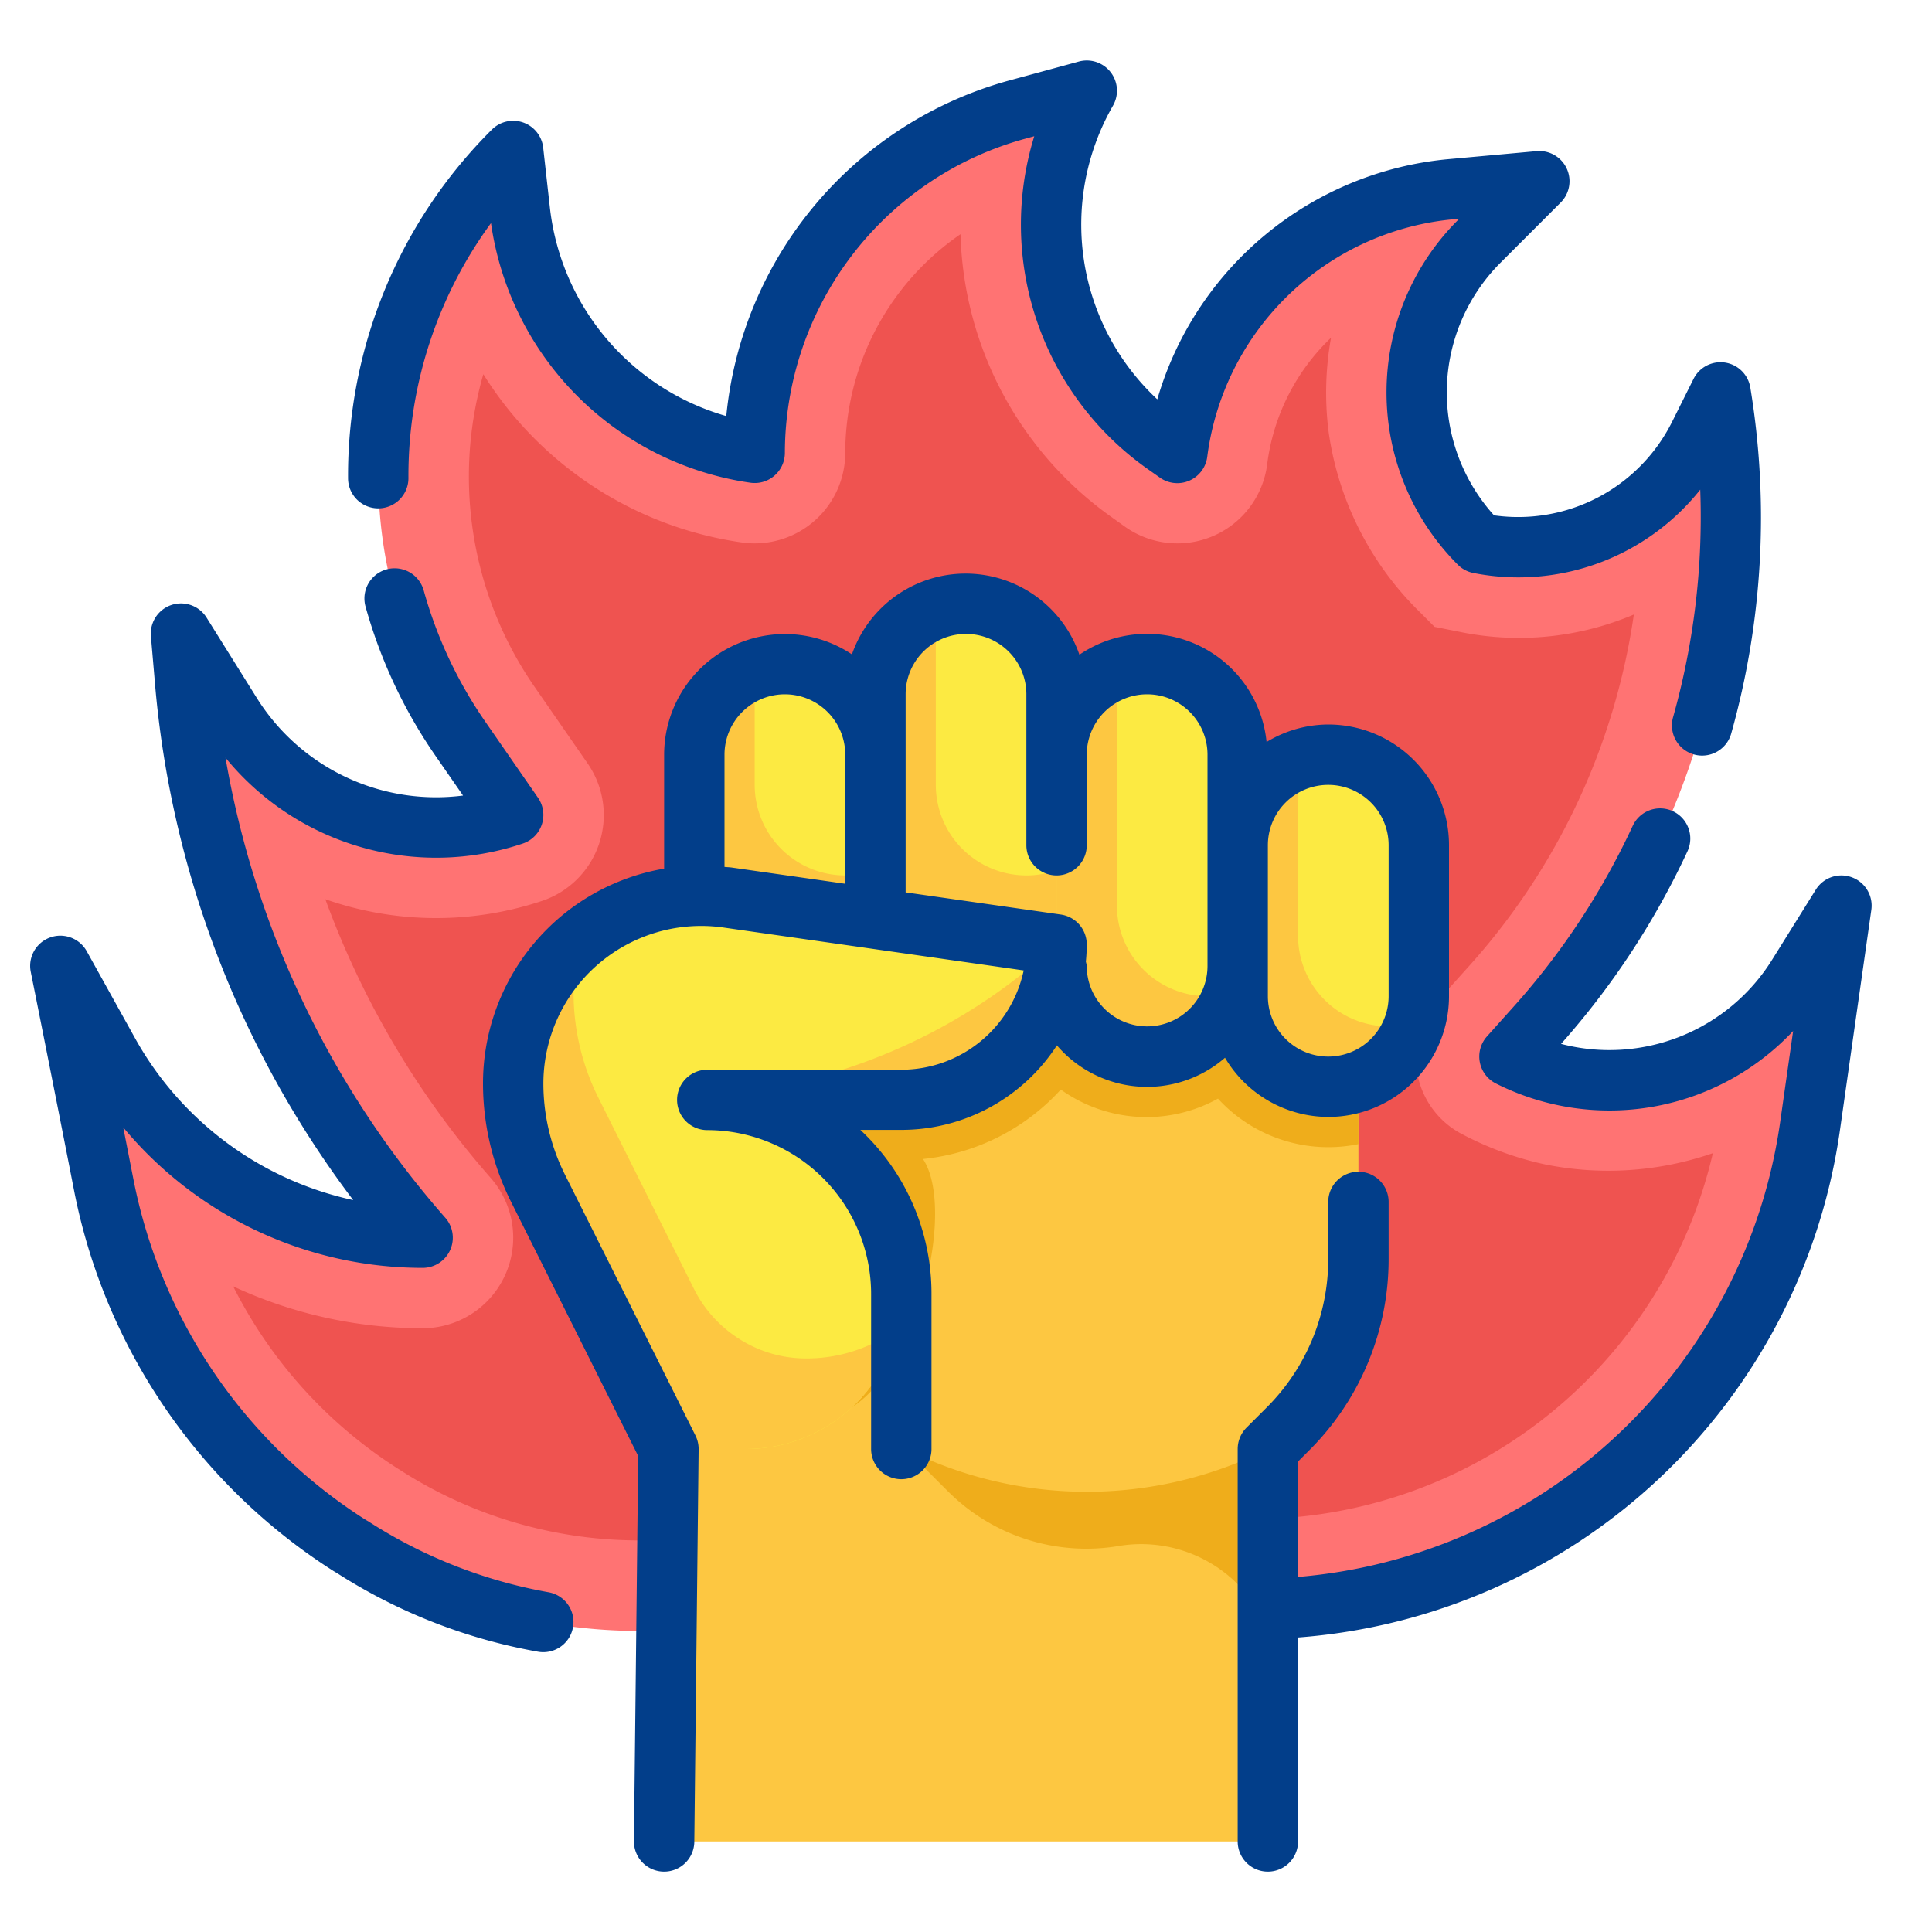
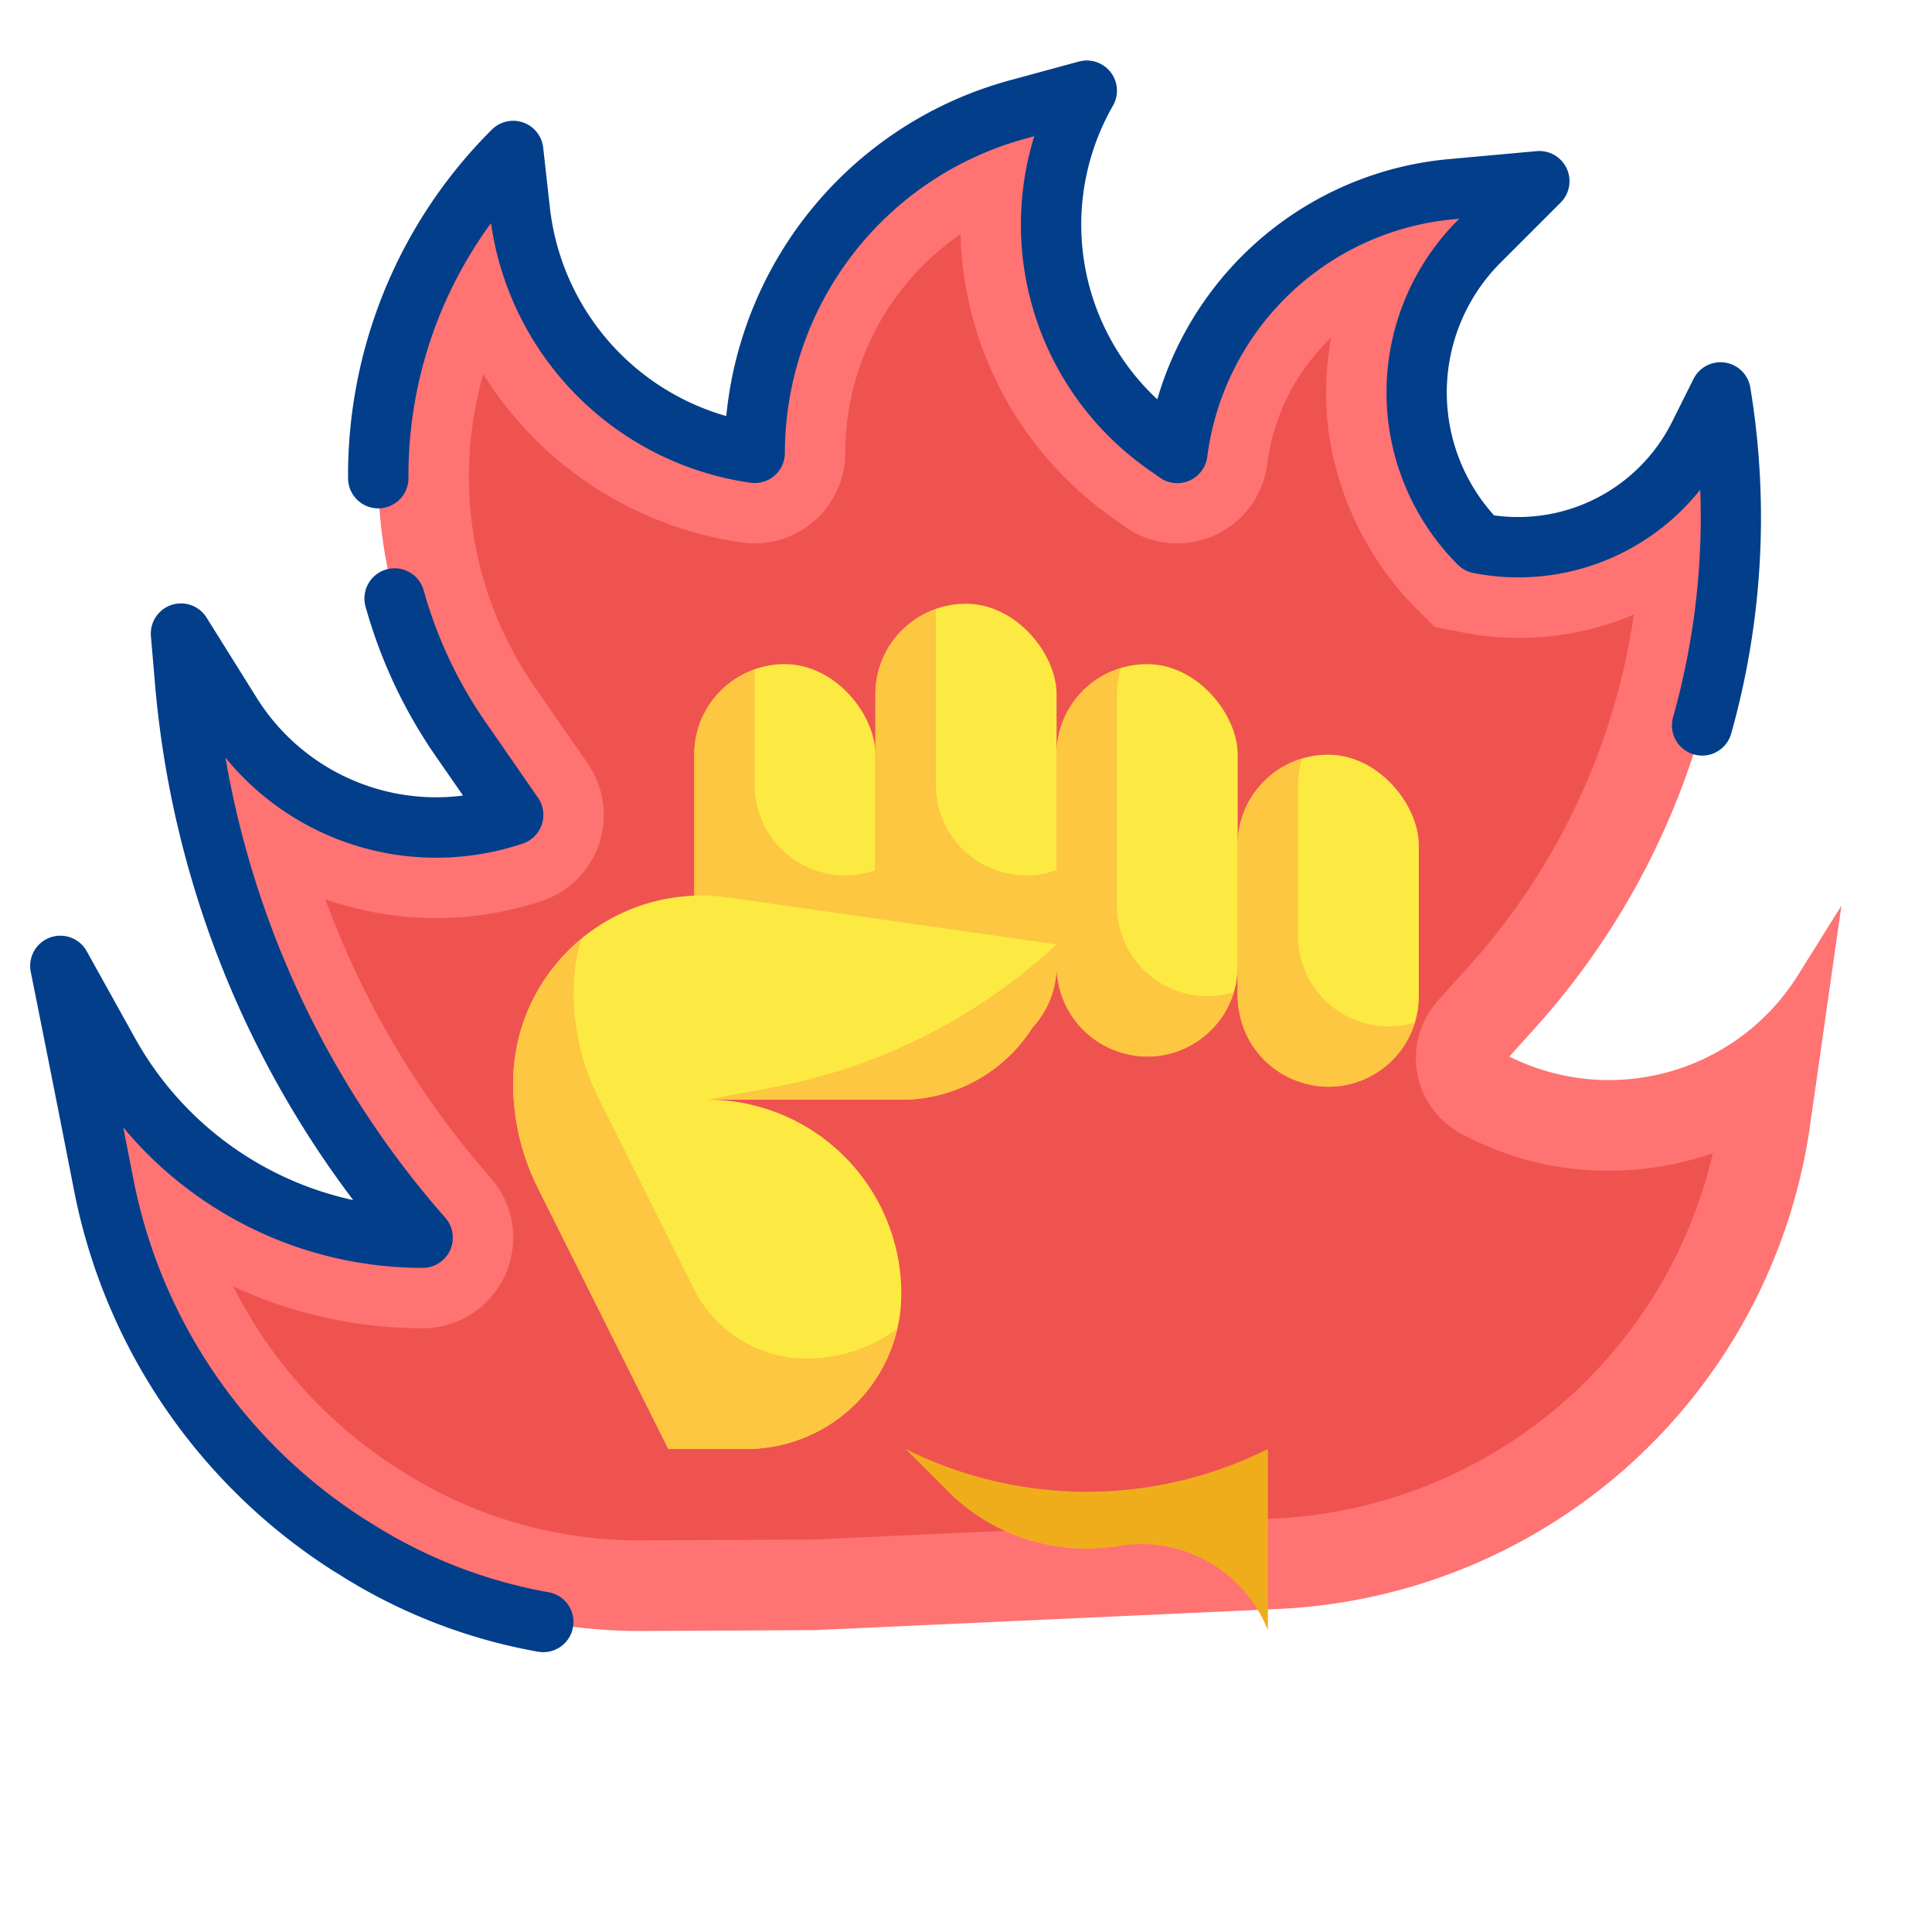
<svg xmlns="http://www.w3.org/2000/svg" viewBox="0 0 64 64" width="64px" height="64px">
  <g data-name="Fill Outline">
    <path fill="#ff7373" d="M27,54l-5.726.028a17.654,17.654,0,0,1-9.568-2.761l-.143-.09a18.22,18.22,0,0,1-8.112-11.86C2.727,35.635,2,32,2,32l1.6,2.881A11.9,11.9,0,0,0,14,41h0A32.314,32.314,0,0,1,6.117,22.407L6,21l1.648,2.637A8.033,8.033,0,0,0,17,27h0l-1.755-2.535A15.251,15.251,0,0,1,17,5h0l.219,1.972A9.128,9.128,0,0,0,25,15h0A11.782,11.782,0,0,1,33.683,3.632L36,3h0a8.921,8.921,0,0,0,2.561,11.686L39,15h0a10.014,10.014,0,0,1,9.029-8.73L51,6,49,8a7.072,7.072,0,0,0,0,10h0a6.676,6.676,0,0,0,7.28-3.561L57,13h0a25.253,25.253,0,0,1-6.138,21.043L50,35h0a7.377,7.377,0,0,0,9.555-2.689L61,30l-1.042,7.3a18.671,18.671,0,0,1-5.992,11.236h0A18.671,18.671,0,0,1,42.326,53.3Z" />
    <path fill="#ef5350" d="M21.187,51.028a14.64,14.64,0,0,1-7.871-2.292l-.148-.093a15.328,15.328,0,0,1-5.443-6.03A14.878,14.878,0,0,0,14,44h0a3,3,0,0,0,2.258-4.976h0a29.171,29.171,0,0,1-5.481-9.236,11.093,11.093,0,0,0,7.172.058h0a3,3,0,0,0,1.518-4.554l-1.756-2.535a12.245,12.245,0,0,1-1.7-10.361,12.121,12.121,0,0,0,8.568,5.574h0A3,3,0,0,0,28,15h0a8.8,8.8,0,0,1,3.818-7.242,11.886,11.886,0,0,0,5,9.369l.439.314a3,3,0,0,0,4.721-2.068h0a7,7,0,0,1,2.114-4.184,10.318,10.318,0,0,0-.08,3.119,10.391,10.391,0,0,0,3.044,5.99l.466.467.891.178a9.742,9.742,0,0,0,5.71-.586,22.154,22.154,0,0,1-5.49,11.68l-1,1.112a2.841,2.841,0,0,0,.841,4.442h0a10.727,10.727,0,0,0,2.706.981,10.588,10.588,0,0,0,5.561-.372A15.664,15.664,0,0,1,42.19,50.306L26.925,51Z" />
-     <path fill="#fdc741" d="M22,61V31H45V41.69a7.985,7.985,0,0,1-2.34,5.65L42,48V61Z" />
-     <path fill="#efad1b" d="M30.6,38.432l-.024-.039a7.133,7.133,0,0,0,4.564-2.3,4.883,4.883,0,0,0,5.207.3A4.957,4.957,0,0,0,45,37.9V31H22V47h5C30,47,31.8,40.37,30.6,38.432Z" />
    <rect width="6" height="13" x="35" y="22" fill="#fcea42" rx="3" />
    <rect width="6" height="11" x="41" y="25" fill="#fcea42" rx="3" />
    <rect width="6" height="15" x="29" y="20" fill="#fcea42" rx="3" />
    <rect width="6" height="13" x="23" y="22" fill="#fcea42" rx="3" />
    <path fill="#fdc741" d="M40.87,32.87A3,3,0,0,1,35,32V25a2.982,2.982,0,0,1,2.13-2.87A3.1,3.1,0,0,0,37,23v7a3,3,0,0,0,3,3A3.1,3.1,0,0,0,40.87,32.87Z" />
    <path fill="#fdc741" d="M46.87,33.87A3,3,0,0,1,41,33V28a2.982,2.982,0,0,1,2.13-2.87A3.1,3.1,0,0,0,43,26v5a3,3,0,0,0,3,3A3.1,3.1,0,0,0,46.87,33.87Z" />
    <path fill="#fdc741" d="M35,28.82V32a3,3,0,0,1-6,0V23a2.968,2.968,0,0,1,2-2.82V26a3,3,0,0,0,3,3A2.772,2.772,0,0,0,35,28.82Z" />
    <path fill="#fdc741" d="M29,28.82V32a3,3,0,0,1-6,0V25a2.968,2.968,0,0,1,2-2.82V26a3,3,0,0,0,3,3A2.772,2.772,0,0,0,29,28.82Z" />
    <path fill="#fcea42" d="M23.429,36.429h0a6.428,6.428,0,0,1,6.428,6.428h0A5.143,5.143,0,0,1,24.714,48H22.143l-4.329-8.657A7.72,7.72,0,0,1,17,35.893h0a6.227,6.227,0,0,1,7.107-6.164L35,31.286h0a5.144,5.144,0,0,1-5.143,5.143Z" />
    <path fill="#fdc741" d="M35,31.286a5.144,5.144,0,0,1-5.143,5.143H23.429l2.207-.417A18.915,18.915,0,0,0,35,31.286Z" />
    <path fill="#fdc741" d="M29.72,44.02a5.118,5.118,0,0,1-1.37,2.48A5.173,5.173,0,0,1,24.71,48H22.14l-4.33-8.66A7.774,7.774,0,0,1,17,35.89a6.18,6.18,0,0,1,2.26-4.79A6.249,6.249,0,0,0,19,32.89a7.774,7.774,0,0,0,.81,3.45l3.18,6.36a4.164,4.164,0,0,0,1.54,1.68,4.1,4.1,0,0,0,2.18.62A5.065,5.065,0,0,0,29.72,44.02Z" />
    <path fill="#efad1b" d="M42,48a13.414,13.414,0,0,1-12,0l1.4,1.4a6.481,6.481,0,0,0,5.587,1.825,4.518,4.518,0,0,1,4.978,2.689L42,54Z" />
    <g data-name="Outline copy">
      <path fill="#023e8a" d="M12.53,16.84h0a1,1,0,0,0,1-1,14.167,14.167,0,0,1,2.735-8.449,10.13,10.13,0,0,0,8.593,8.6A1,1,0,0,0,26,15,10.813,10.813,0,0,1,33.942,4.6l.319-.087a9.908,9.908,0,0,0,3.723,11l.44.31a1,1,0,0,0,1.568-.694A9.067,9.067,0,0,1,48.12,7.266l.22-.02-.047.047a8.073,8.073,0,0,0,0,11.414.991.991,0,0,0,.511.273,7.7,7.7,0,0,0,7.519-2.76,24.459,24.459,0,0,1-.9,7.538,1,1,0,0,0,1.925.544,26.449,26.449,0,0,0,.633-11.467,1,1,0,0,0-1.881-.282l-.719,1.439a5.7,5.7,0,0,1-5.89,3.079,6.079,6.079,0,0,1,.211-8.364l2-2a1,1,0,0,0-.8-1.7l-2.972.27a11.1,11.1,0,0,0-9.593,7.952A7.911,7.911,0,0,1,36.869,3.5a1,1,0,0,0-1.131-1.461l-2.321.631a12.82,12.82,0,0,0-9.358,11.113,8.13,8.13,0,0,1-5.845-6.92l-.22-1.97a1,1,0,0,0-1.7-.6A16.159,16.159,0,0,0,11.53,15.842,1,1,0,0,0,12.53,16.84Z" />
      <path fill="#023e8a" d="M18.176,52.746a16.3,16.3,0,0,1-5.952-2.334l-.126-.075A17.315,17.315,0,0,1,4.432,39.128c-.118-.6-.235-1.2-.349-1.781A12.9,12.9,0,0,0,14,42a1,1,0,0,0,.752-1.659A31.044,31.044,0,0,1,7.47,25.1a9.007,9.007,0,0,0,9.845,2.845,1,1,0,0,0,.507-1.518l-1.759-2.539a14.424,14.424,0,0,1-2.03-4.34,1,1,0,0,0-1.927.535,16.445,16.445,0,0,0,2.312,4.942l.921,1.329A7.006,7.006,0,0,1,8.5,23.11l-1.65-2.64A1,1,0,0,0,5,21.085l.121,1.408A33.009,33.009,0,0,0,11.7,39.754a10.909,10.909,0,0,1-7.225-5.36l-1.6-2.88A1,1,0,0,0,1.02,32.2s.729,3.628,1.449,7.316a19.345,19.345,0,0,0,8.577,12.525l.124.074a18.227,18.227,0,0,0,6.654,2.6A.963.963,0,0,0,18,54.73a1,1,0,0,0,.175-1.984Z" />
-       <path fill="#023e8a" d="M61.342,29.061a1,1,0,0,0-1.191.41L58.712,31.78a6.352,6.352,0,0,1-7,2.8A26.277,26.277,0,0,0,55.9,28.2a1,1,0,0,0-1.814-.843,24.232,24.232,0,0,1-3.968,6.015l-.86.96a1,1,0,0,0,.3,1.562A8.347,8.347,0,0,0,59.4,34.153l-.428,3.005A17.62,17.62,0,0,1,43,52.238V48.414l.367-.367A8.93,8.93,0,0,0,46,41.69V39.816a1,1,0,0,0-2,0V41.69a6.945,6.945,0,0,1-2.047,4.943l-.66.66A1,1,0,0,0,41,48V61a1,1,0,0,0,2,0V54.244a19.621,19.621,0,0,0,17.95-16.8l1.04-7.3A1,1,0,0,0,61.342,29.061Z" />
-       <path fill="#023e8a" d="M44,37a4,4,0,0,0,4-4V28a4,4,0,0,0-4-4,3.956,3.956,0,0,0-2.043.58,3.979,3.979,0,0,0-6.2-2.892,3.988,3.988,0,0,0-7.536-.011A4,4,0,0,0,22,25v3.775a7.219,7.219,0,0,0-6,7.118,8.761,8.761,0,0,0,.92,3.9l4.221,8.44L21,60.989A1,1,0,0,0,21.989,62H22a1,1,0,0,0,1-.989l.143-13a1.009,1.009,0,0,0-.105-.458L18.709,38.9a6.745,6.745,0,0,1-.709-3,5.227,5.227,0,0,1,5.965-5.174l9.946,1.421a4.149,4.149,0,0,1-4.054,3.289H23.429a1,1,0,0,0,0,2,5.434,5.434,0,0,1,5.428,5.428V48a1,1,0,0,0,2,0V42.857A7.412,7.412,0,0,0,28.5,37.429h1.362a6.14,6.14,0,0,0,5.149-2.8,3.934,3.934,0,0,0,5.569.41A3.988,3.988,0,0,0,44,37Zm0-11a2,2,0,0,1,2,2v5a2,2,0,0,1-4,0V28A2,2,0,0,1,44,26ZM24,28.718V25a2,2,0,0,1,4,0v4.276l-3.751-.536C24.166,28.728,24.083,28.727,24,28.718ZM38,34a2,2,0,0,1-2-2,.979.979,0,0,0-.029-.143c.018-.189.029-.379.029-.571a1,1,0,0,0-.858-.99L30,29.561V23a2,2,0,0,1,4,0v5a1,1,0,0,0,2,0V25a2,2,0,0,1,4,0v7A2,2,0,0,1,38,34Z" />
    </g>
  </g>
</svg>